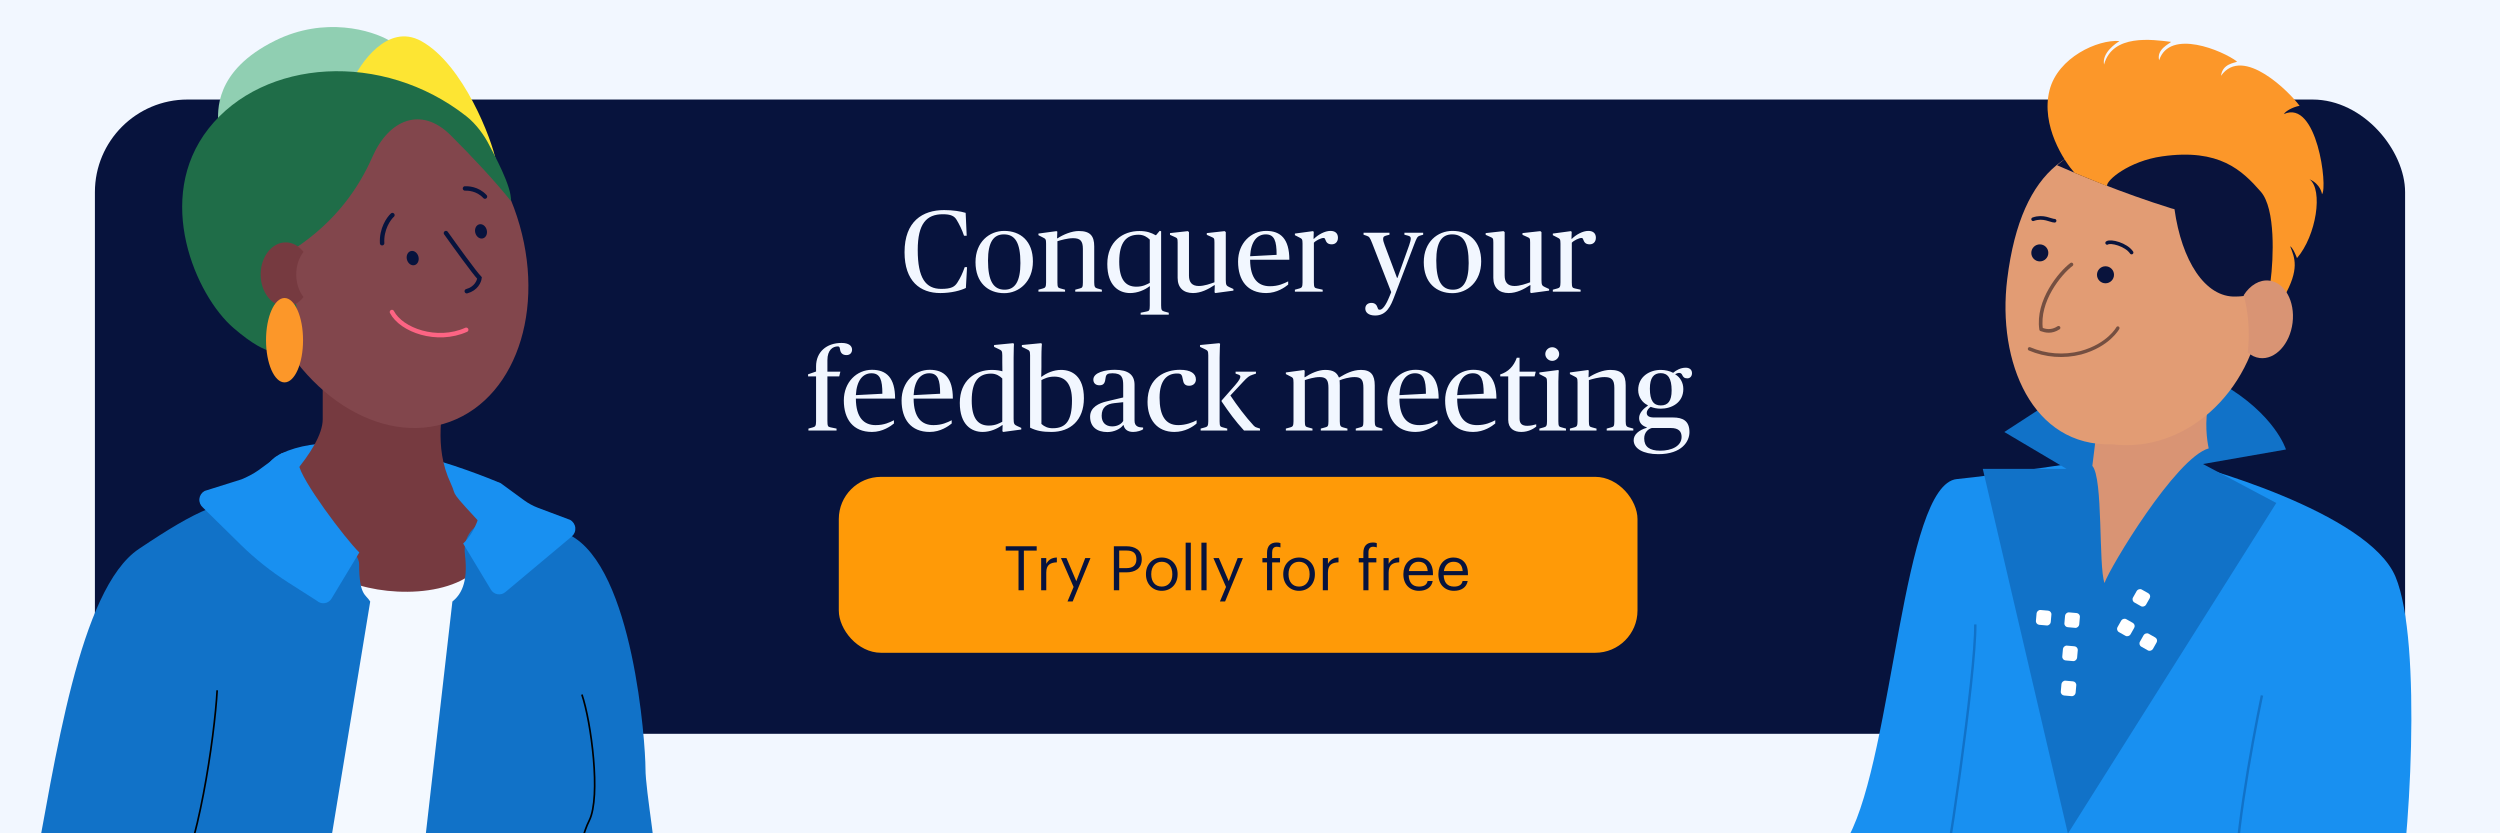
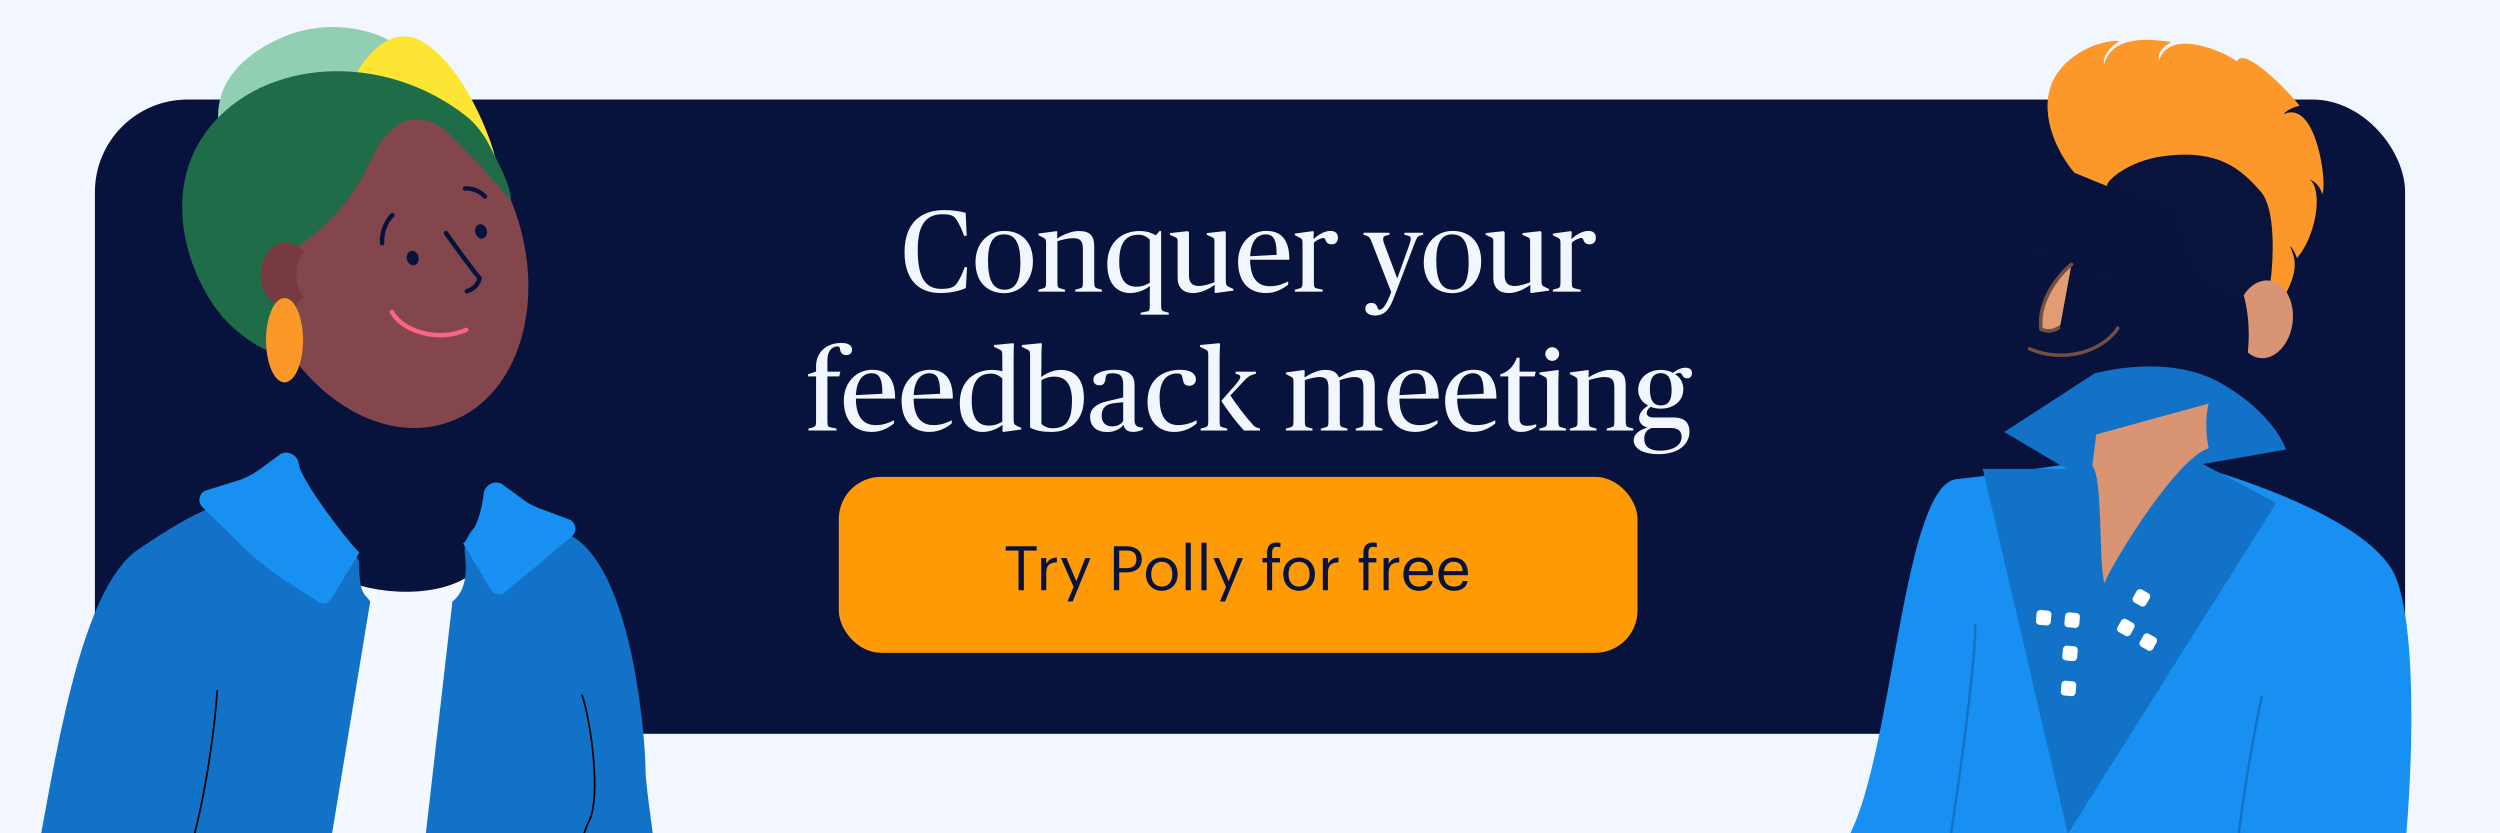
<svg xmlns="http://www.w3.org/2000/svg" width="1080" height="360" viewBox="0 0 1080 360" fill="none">
  <rect x="0" y="0" width="1080" height="360" fill="#333333" stroke="none" />
  <g clip-path="url(#clip0_7_644)">
    <rect width="1080" height="360" fill="#F2F7FF" />
    <rect x="41" y="43" width="998" height="274" rx="40.01" fill="#07133D" />
    <path d="M845.381 206.951C864.139 205.127 894.096 200.07 908.466 198.496C915.96 193.994 929.488 196.942 937.795 198.496C948.178 200.439 1023.15 221.197 1034.86 249.163C1046.56 277.13 1041.04 366.997 1034.86 397.152C1028.68 427.307 995.209 486.406 985.988 490.949C983.126 492.358 956.888 490.243 950.287 485.974C954.943 502.741 955.464 537.801 920.303 543.904C885.143 550.007 844.257 526.76 828.21 514.374C828.177 507.918 828.803 487.005 831.568 454.992C834.333 422.979 827.888 444.649 835.115 401.566C835.159 415.478 841.425 359.563 831.568 393.474C821.711 427.385 781.79 433.332 758.723 445.178L738.399 427.706C755.173 416.706 783.172 390.39 798.631 361.373C817.954 325.101 821.934 209.231 845.381 206.951Z" fill="#1890F1" />
    <path d="M977.158 300.428C972.653 321.91 964.135 369.029 966.102 385.648C968.069 402.267 956.312 459.977 950.189 486.754" stroke="#1172C8" stroke-width="1.051" />
    <path d="M865.861 186.623L904.734 161.382C904.734 161.382 936.192 152.179 959.566 165.595C982.94 179.01 987.532 194.183 987.532 194.183L951.684 200.452L983.35 217.292L893.331 360.14L856.558 202.541L892.726 202.541L865.861 186.623Z" fill="#1172C8" />
    <path d="M903.89 201.261L905.568 187.685L954.165 174.317C952.287 181.755 953.383 190.334 954.166 193.694C939.947 197.754 911.51 245.029 909.142 251.872C906.489 244.332 908.634 206.598 903.89 201.261Z" fill="#D99474" />
-     <path d="M977.103 134.204C972.683 169.955 943.73 195.8 912.434 191.931C877.936 193.059 862.697 156.356 867.117 120.606C873.272 70.827 897.146 58.597 928.441 62.466C959.736 66.335 981.523 98.454 977.103 134.204Z" fill="#E29C74" />
    <path fill-rule="evenodd" clip-rule="evenodd" d="M915.259 141.073C915.614 141.275 915.74 141.738 915.541 142.106L914.898 141.739C915.541 142.106 915.541 142.106 915.541 142.106L915.539 142.11L915.535 142.117L915.523 142.139C915.513 142.157 915.498 142.182 915.48 142.213C915.443 142.276 915.389 142.365 915.318 142.477C915.174 142.702 914.96 143.02 914.666 143.409C914.078 144.187 913.172 145.249 911.886 146.411C909.312 148.739 905.224 151.462 899.134 153.129L899.121 153.132C891.562 155.052 883.629 154.451 876.466 151.416C876.09 151.256 875.914 150.812 876.072 150.423C876.229 150.035 876.662 149.849 877.037 150.008C883.91 152.92 891.521 153.497 898.775 151.657C904.623 150.055 908.507 147.453 910.919 145.271C912.128 144.179 912.97 143.189 913.506 142.48C913.774 142.126 913.965 141.841 914.088 141.649C914.149 141.553 914.193 141.48 914.22 141.433C914.234 141.41 914.244 141.393 914.25 141.383L914.255 141.373C914.455 141.005 914.905 140.871 915.259 141.073Z" fill="#744F41" />
    <path fill-rule="evenodd" clip-rule="evenodd" d="M985.611 116.696C981.505 123.726 975.184 128.017 965.891 128.111C952.508 128.597 942.454 112.427 939.379 90.371C938.921 90.275 938.467 90.157 938.018 90.017C916.336 83.272 896.34 74.776 888.674 71.402C890.457 69.825 892.331 68.429 894.291 67.233C895.613 66.216 896.878 65.133 898.132 64.06C903.288 59.647 908.275 55.378 916.408 56.383C917.792 56.554 920.889 56.831 924.875 57.186C937.657 58.325 959.578 60.279 963.432 62.197C982.654 71.764 986.022 92.265 985.611 116.696Z" fill="#09133C" />
-     <path d="M896.171 74.657C891.787 69.72 881.513 54.267 885.402 38.967C889.009 24.777 906.299 16.979 915.595 17.729C914.072 18.739 907.979 22.78 908.945 27.894C912.591 14.561 929.856 17.095 937.923 18.093C937.154 18.93 931.534 21.298 932.745 26.042C937.252 12.216 960.232 21.85 966.435 26.612C965.354 27.277 960.141 27.432 959.484 32.744C968.933 19.33 989.354 40.043 993.444 45.743C992.173 45.785 987.81 47.363 986.612 49.293C1001.01 42.683 1005.66 81.013 1003.11 83.894C1003.11 83.894 1002.64 79.64 997.716 77.434C1003.67 81.965 1000.69 101.763 992.295 111.512C992.295 111.512 990.814 107.334 989.337 106.352C991.311 111.39 993.56 116.143 986.612 128.389L980.874 121.486C982.156 111.657 983.109 90.16 976.666 82.811C968.613 73.626 958.813 64.024 934.006 67.549C919.773 69.572 909.749 77.934 910.244 80.392L896.171 74.657Z" fill="#FC9729" />
+     <path d="M896.171 74.657C891.787 69.72 881.513 54.267 885.402 38.967C889.009 24.777 906.299 16.979 915.595 17.729C914.072 18.739 907.979 22.78 908.945 27.894C912.591 14.561 929.856 17.095 937.923 18.093C937.154 18.93 931.534 21.298 932.745 26.042C937.252 12.216 960.232 21.85 966.435 26.612C968.933 19.33 989.354 40.043 993.444 45.743C992.173 45.785 987.81 47.363 986.612 49.293C1001.01 42.683 1005.66 81.013 1003.11 83.894C1003.11 83.894 1002.64 79.64 997.716 77.434C1003.67 81.965 1000.69 101.763 992.295 111.512C992.295 111.512 990.814 107.334 989.337 106.352C991.311 111.39 993.56 116.143 986.612 128.389L980.874 121.486C982.156 111.657 983.109 90.16 976.666 82.811C968.613 73.626 958.813 64.024 934.006 67.549C919.773 69.572 909.749 77.934 910.244 80.392L896.171 74.657Z" fill="#FC9729" />
    <path fill-rule="evenodd" clip-rule="evenodd" d="M976.211 154.669C982.899 155.496 989.247 148.679 990.389 139.443C991.531 130.206 987.035 122.048 980.346 121.221C976.102 120.696 971.995 123.249 969.269 127.545C970.839 133.062 972.155 141.686 971.057 152.277C972.538 153.584 974.283 154.431 976.211 154.669Z" fill="#D99474" />
    <path d="M881.795 142.065C879.988 129.746 890.041 117.885 894.872 114.249L890.121 140.272C886.962 144.559 883.543 142.685 881.795 142.065Z" fill="#E29C74" />
    <path d="M894.872 114.249C890.041 117.889 879.962 129.959 881.767 142.288C883.516 142.908 886.199 143.643 889.299 141.605" stroke="#744F41" stroke-width="1.576" stroke-linecap="round" stroke-linejoin="round" />
-     <path d="M910.29 104.943C911.749 103.895 918.481 105.597 920.844 109.101M887.582 95.365C885.893 95.353 882.784 93.126 878.307 94.709" stroke="#09133C" stroke-width="1.576" stroke-linecap="round" />
    <path d="M853.324 269.753C853.629 290.414 840.627 380.047 837.322 390.164" stroke="#1172C8" stroke-width="1.051" />
    <rect width="6.43" height="6.43" rx="1.576" transform="matrix(-0.996 -0.088 -0.088 0.996 898.65 264.973)" fill="white" />
    <rect width="6.43" height="6.43" rx="1.576" transform="matrix(-0.996 -0.088 -0.088 0.996 886.348 263.939)" fill="white" />
    <rect width="6.43" height="6.43" rx="1.576" transform="matrix(-0.996 -0.088 -0.088 0.996 897.733 279.334)" fill="white" />
    <rect width="6.43" height="6.43" rx="1.576" transform="matrix(-0.996 -0.088 -0.088 0.996 897.093 294.481)" fill="white" />
    <rect width="6.43" height="6.43" rx="1.576" transform="matrix(-0.87 -0.492 -0.492 0.87 932.43 276.156)" fill="white" />
    <rect width="6.43" height="6.43" rx="1.576" transform="matrix(-0.87 -0.492 -0.492 0.87 922.753 269.86)" fill="white" />
    <rect width="6.43" height="6.43" rx="1.576" transform="matrix(-0.87 -0.492 -0.492 0.87 929.443 257.061)" fill="white" />
    <circle r="3.678" transform="matrix(-1 0 0 1 909.571 118.704)" fill="#09133C" />
    <circle r="3.678" transform="matrix(-1 0 0 1 881.2 109.247)" fill="#09133C" />
-     <path d="M121.553 195.902C151.297 181.829 206.947 204.857 216.222 208.695L218.781 233.961L165.37 259.867C140.85 243.236 97.758 207.16 121.553 195.902Z" fill="#1890F1" />
-     <path d="M194.744 208.861C187.019 192.354 191.634 177.525 192.14 164.782C163.499 172.579 145.056 158.5 139.414 150.486V181.135C139.414 194.218 117.161 215.804 108.121 223.277C111.977 234.444 119.366 253.276 139.414 260.641C162.847 269.248 229.015 249.313 210.86 229.666C192.704 210.02 197.841 215.479 194.744 208.861Z" fill="#763A40" />
    <ellipse cx="167.802" cy="109.898" rx="57.84" ry="77.027" transform="rotate(-20.223 167.802 109.898)" fill="#82464C" />
    <path d="M192.648 100.687C196.582 106.222 204.99 117.852 207.149 120.085C206.987 121.538 205.66 124.715 201.643 125.797" stroke="#07133D" stroke-width="1.919" stroke-linecap="round" />
    <path d="M118.919 17.517C140.32 6.947 160.689 13.113 168.198 17.517V23.366L146.212 46.868L94.225 53.258C94.225 48.384 92.167 30.731 118.919 17.517Z" fill="#90CFB2" />
    <path d="M181.953 17.734C167.31 9.676 155.309 27.914 152.277 34.954L183.686 49.251L214.228 69.395C212.603 60.623 200.256 27.806 181.953 17.734Z" fill="#FDE533" />
    <path d="M211.237 62.459C209.313 58.679 205.859 53.67 201.448 50.204C165.314 21.811 113.873 25.292 90.109 55.532C66.345 85.773 84.527 127.664 100.94 141.744C117.352 155.824 120.07 150.799 127.31 154.004C127.31 141.982 129.624 140.218 127.31 127.63V107.411C145.491 95.347 155.138 80.782 160.882 67.76C168.047 51.514 182.02 45.854 194.619 58.365C204.036 67.715 214.075 78.522 220.7 86.84C221.263 80.785 213.161 66.239 211.237 62.459Z" fill="#1F6D48" />
    <ellipse cx="178.281" cy="111.499" rx="2.567" ry="3.141" transform="rotate(-14.792 178.281 111.499)" fill="#07133D" />
    <ellipse rx="2.552" ry="3.14" transform="matrix(0.966 -0.257 0.254 0.967 207.798 99.952)" fill="#07133D" />
    <path d="M169.527 92.921C167.899 94.401 164.729 98.904 165.076 105.074" stroke="#07133D" stroke-width="1.919" stroke-linecap="round" />
    <path d="M200.871 81.41C201.979 81.367 206.308 81.41 209.506 84.925" stroke="#07133D" stroke-width="1.919" stroke-linecap="round" />
    <path d="M169.32 134.792C173.364 142.606 188.724 148.144 201.398 142.469" stroke="#FC6483" stroke-width="1.919" stroke-linecap="round" />
    <path fill-rule="evenodd" clip-rule="evenodd" d="M131.118 108.804C129.156 106.272 126.435 104.704 123.429 104.704C117.447 104.704 112.598 110.91 112.598 118.567C112.598 126.223 117.447 132.43 123.429 132.43C126.435 132.43 129.156 130.862 131.118 128.329C129.177 125.824 127.978 122.374 127.978 118.567C127.978 114.759 129.177 111.31 131.118 108.804Z" fill="#763A40" />
    <ellipse cx="122.92" cy="146.968" rx="7.996" ry="18.23" fill="#FC9729" />
    <path d="M209.186 242.277C198.07 259.006 164.486 258.035 148.418 250.273L106.841 426.178C127.31 438.203 166.542 436.732 183.599 434.493L209.186 242.277Z" fill="#F4F9FF" />
    <path d="M195.433 259.867L175.284 435.998C194.218 435.998 227.736 419.474 239.57 411.691C239.143 398.259 284.36 411.936 284.36 389.267C284.36 369.405 278.843 342.373 278.843 331.888C278.843 321.403 273.693 245.235 246.107 231.106C218.521 216.978 198.951 224.047 200.87 239.718C202.406 252.255 198.738 257.202 195.433 259.867Z" fill="#1172C8" />
    <path d="M59.977 237.152C85.724 219.873 96.074 215.518 114.517 215.091C131.148 215.091 155.135 236.52 155.135 243.556C155.135 257.394 158.014 256.669 159.933 259.867L133.908 418.117C102.693 419.908 49.699 397.18 36.799 380.762H14C23.931 328.002 34.23 254.43 59.977 237.152Z" fill="#1172C8" />
    <path d="M200.091 234.83L212.069 254.72C212.376 255.248 212.797 255.701 213.302 256.046C213.807 256.391 214.382 256.62 214.986 256.715C215.591 256.811 216.209 256.772 216.796 256.6C217.383 256.428 217.925 256.128 218.382 255.722L247.019 231.739C247.559 231.278 247.979 230.694 248.242 230.036C248.506 229.378 248.605 228.666 248.531 227.961C248.458 227.256 248.213 226.58 247.82 225.99C247.426 225.401 246.894 224.915 246.271 224.576L232.381 219.359C230.252 218.544 228.24 217.452 226.398 216.111L216.454 208.835C215.654 208.517 214.791 208.391 213.934 208.465C213.077 208.54 212.249 208.814 211.517 209.265C210.784 209.716 210.168 210.332 209.717 211.063C209.266 211.794 208.993 212.62 208.92 213.475C208.214 219.919 206.106 229.003 200.091 234.83Z" fill="#1890F1" />
    <path d="M155.221 238.668L143.244 258.558C142.936 259.085 142.515 259.538 142.01 259.883C141.506 260.228 140.931 260.457 140.326 260.553C139.722 260.649 139.104 260.609 138.517 260.437C137.929 260.266 137.388 259.966 136.931 259.559L124.494 251.625C117.085 246.898 110.191 241.409 103.924 235.248L87.651 219.249C87.111 218.788 86.692 218.204 86.428 217.546C86.165 216.887 86.066 216.175 86.139 215.471C86.213 214.766 86.457 214.09 86.851 213.5C87.245 212.911 87.776 212.425 88.4 212.086L104.282 207.095C106.411 206.281 109.747 204.529 111.589 203.189L121.533 195.912C122.333 195.594 123.195 195.468 124.053 195.542C124.91 195.617 125.738 195.891 126.47 196.342C127.202 196.793 127.819 197.409 128.27 198.14C128.72 198.871 128.993 199.698 129.067 200.553C129.773 206.996 149.206 232.84 155.221 238.668Z" fill="#1890F1" />
    <path d="M93.816 298.209C92.712 318.439 85.356 368.83 75.057 383.91" stroke="black" stroke-width="0.736" />
    <path d="M251.376 300.048C255.361 311.631 259.7 344.186 254.551 354.485C249.401 364.784 250.117 377.494 246.091 384.278" stroke="black" stroke-width="0.736" />
    <rect x="362.36" y="206" width="345.04" height="76" rx="18.24" fill="#FF9A07" />
    <path d="M440.002 255H442.316V237.87H447.849V235.981H434.469V237.87H440.002V255ZM449.778 255H451.986V247.366C451.986 243.934 453.768 243.057 456.561 242.924V240.849C454.06 240.929 452.863 242.019 451.986 243.589V241.088H449.778V255ZM461.159 259.841H463.393L471.081 241.088H468.82L464.963 251.063L460.707 241.088H458.339L463.792 253.564L461.159 259.841ZM481.187 255H483.501V247.259H486.587C490.205 247.259 493.237 245.69 493.237 241.647V241.54C493.237 237.577 490.231 235.981 486.587 235.981H481.187V255ZM483.501 245.424V237.843H486.747C489.327 237.843 490.923 238.854 490.923 241.54V241.647C490.923 244.094 489.46 245.424 486.747 245.424H483.501ZM501.893 253.404C499.073 253.404 497.344 251.329 497.344 248.164V247.951C497.344 244.759 499.1 242.684 501.893 242.684C504.659 242.684 506.441 244.759 506.441 247.978V248.164C506.441 251.303 504.686 253.404 501.893 253.404ZM501.866 255.239C505.83 255.239 508.729 252.34 508.729 248.137V247.924C508.729 243.748 505.83 240.849 501.893 240.849C497.956 240.849 495.057 243.775 495.057 247.951V248.164C495.057 252.234 497.903 255.239 501.866 255.239ZM512.201 255H514.435V234.438H512.201V255ZM519.007 255H521.241V234.438H519.007V255ZM527.01 259.841H529.244L536.931 241.088H534.67L530.813 251.063L526.557 241.088H524.19L529.643 253.564L527.01 259.841ZM547.357 255H549.565V242.95H552.97V241.088H549.565V238.588C549.565 237.178 550.15 236.194 551.586 236.194C552.198 236.194 552.757 236.327 553.156 236.486V234.624C552.597 234.438 552.225 234.358 551.507 234.358C548.74 234.358 547.357 236.008 547.357 238.827V241.088H545.362V242.95H547.357V255ZM561.197 253.404C558.378 253.404 556.649 251.329 556.649 248.164V247.951C556.649 244.759 558.404 242.684 561.197 242.684C563.964 242.684 565.746 244.759 565.746 247.978V248.164C565.746 251.303 563.99 253.404 561.197 253.404ZM561.171 255.239C565.134 255.239 568.034 252.34 568.034 248.137V247.924C568.034 243.748 565.134 240.849 561.197 240.849C557.261 240.849 554.361 243.775 554.361 247.951V248.164C554.361 252.234 557.207 255.239 561.171 255.239ZM571.452 255H573.66V247.366C573.66 243.934 575.442 243.057 578.235 242.924V240.849C575.735 240.929 574.538 242.019 573.66 243.589V241.088H571.452V255ZM588.972 255H591.179V242.95H594.584V241.088H591.179V238.588C591.179 237.178 591.765 236.194 593.201 236.194C593.813 236.194 594.371 236.327 594.77 236.486V234.624C594.212 234.438 593.839 234.358 593.121 234.358C590.355 234.358 588.972 236.008 588.972 238.827V241.088H586.977V242.95H588.972V255ZM597.688 255H599.896V247.366C599.896 243.934 601.678 243.057 604.471 242.924V240.849C601.971 240.929 600.774 242.019 599.896 243.589V241.088H597.688V255ZM612.992 255.239C616.131 255.239 618.445 253.776 618.924 250.983H616.716C616.424 252.606 615.173 253.404 613.019 253.404C610.173 253.404 608.656 251.648 608.55 248.483H619.03V247.765C619.03 242.791 615.998 240.849 612.779 240.849C608.949 240.849 606.262 243.775 606.262 247.978V248.19C606.262 252.473 609.055 255.239 612.992 255.239ZM608.63 246.701C609.002 244.227 610.518 242.684 612.779 242.684C615.067 242.684 616.557 243.828 616.769 246.701H608.63ZM628.11 255.239C631.249 255.239 633.563 253.776 634.042 250.983H631.834C631.542 252.606 630.292 253.404 628.137 253.404C625.291 253.404 623.775 251.648 623.668 248.483H634.149V247.765C634.149 242.791 631.116 240.849 627.898 240.849C624.067 240.849 621.381 243.775 621.381 247.978V248.19C621.381 252.473 624.174 255.239 628.11 255.239ZM623.748 246.701C624.12 244.227 625.637 242.684 627.898 242.684C630.185 242.684 631.675 243.828 631.888 246.701H623.748Z" fill="#07133D" />
    <path d="M406.212 126.6C410.962 126.6 415.012 125.5 417.262 124.4L417.762 115.4H416.762C415.812 118.05 414.962 119.95 413.562 122.1C412.412 123.85 411.062 124.8 406.612 124.8C399.912 124.8 396.462 120.2 396.462 108C396.462 96.6 400.262 92.55 407.312 92.55C410.762 92.55 412.262 93.35 413.212 94.9C414.262 96.6 415.662 99.35 416.462 101.85H417.612L417.162 91.95C415.012 91.3 411.662 90.75 407.862 90.75C398.562 90.75 390.762 95.6 390.762 108.95C390.762 121.5 397.512 126.6 406.212 126.6ZM433.818 126.65C440.218 126.65 446.218 121.7 446.218 112.95C446.218 104.1 440.818 99.75 433.818 99.75C427.418 99.75 421.418 104.5 421.418 113.25C421.418 122.1 426.818 126.65 433.818 126.65ZM434.018 125.15C429.218 125.15 426.818 121.5 426.818 112.55C426.818 104.6 429.218 101.25 433.668 101.25C438.468 101.25 440.818 104.7 440.818 113.65C440.818 121.6 438.468 125.15 434.018 125.15ZM448.605 126H460.105V125.15L458.105 124.6C457.105 124.35 456.805 124.1 456.805 122V104.2C458.255 103.75 461.155 102.9 463.555 102.9C466.655 102.9 467.805 104.05 467.805 107.55V122C467.805 124.1 467.505 124.35 466.505 124.6L464.505 125.15V126H476.005V125.15L474.005 124.6C473.105 124.35 472.705 123.95 472.705 122V106.45C472.705 101.95 471.005 99.8 466.055 99.8C462.905 99.8 459.305 101.35 456.855 102.95H456.655L456.755 100.05L456.405 99.85L448.605 100.9V101.6L450.455 102.55C451.655 103.15 451.905 103.25 451.905 105.25V122C451.905 123.95 451.555 124.35 450.605 124.6L448.605 125.15V126ZM492.756 135.95H504.906V135.1L502.906 134.55C501.906 134.25 501.606 133.9 501.606 131.95V99.9L501.006 99.7L499.406 101.6H499.206C497.356 100.55 495.406 99.8 492.206 99.8C485.106 99.8 478.356 104.3 478.356 114.05C478.356 123.55 483.456 126.6 488.206 126.6C491.456 126.6 494.556 125.25 496.556 123.7H496.756C496.756 123.7 496.706 125.2 496.706 127.05V131.95C496.706 134.05 496.456 134.35 495.406 134.55L492.756 135.1V135.95ZM490.906 123.85C486.156 123.85 483.506 120.65 483.506 113.05C483.506 104.5 486.706 101.4 491.856 101.4C494.106 101.4 495.606 102.45 496.706 103.5V122.2C495.556 122.75 493.906 123.85 490.906 123.85ZM515.387 126.6C518.787 126.6 521.987 124.95 524.587 123.2H524.787L524.687 126.3L525.037 126.6L532.837 125.55V124.85L530.987 124C529.837 123.45 529.537 123.15 529.537 120.9V100.25L529.037 99.85L521.337 100.7V101.45L523.337 102.35C524.487 102.85 524.637 102.9 524.637 104.75V121.95C522.837 122.6 520.287 123.55 517.887 123.55C514.937 123.55 513.637 121.95 513.637 119.05V100.25L513.137 99.85L505.437 100.7V101.45L507.437 102.35C508.537 102.85 508.737 102.9 508.737 104.75V120.05C508.737 124.3 511.237 126.6 515.387 126.6ZM546.995 126.6C551.695 126.6 555.145 124.05 556.495 122.95V121.55C554.645 122.45 552.345 123.65 548.595 123.65C543.545 123.65 540.095 120.45 540.045 112.2H556.995C556.995 103.15 553.195 99.75 546.995 99.75C540.495 99.75 534.845 105 534.845 113C534.845 121.1 538.845 126.6 546.995 126.6ZM546.795 101.25C550.545 101.25 551.495 104.1 551.495 110.1L540.045 110.7C540.395 104.2 543.145 101.25 546.795 101.25ZM559.396 126H571.396V125.15L568.896 124.6C567.896 124.4 567.596 124.1 567.596 122V104.85C568.496 103.85 570.746 102.8 571.746 102.8C572.196 102.8 572.346 102.95 572.596 103.65C572.996 104.7 573.546 105.55 575.346 105.55C576.796 105.55 577.996 104.55 577.996 102.7C577.996 100.8 576.796 99.75 574.746 99.75C572.296 99.75 569.396 101.4 567.646 103.15H567.446L567.546 100.15L567.196 99.85L559.396 100.9V101.6L561.246 102.55C562.446 103.15 562.696 103.25 562.696 105.25V122C562.696 123.95 562.346 124.35 561.396 124.6L559.396 125.15V126ZM594.056 136.3C599.006 136.3 600.806 132.2 602.406 127.95L610.906 105.65C612.006 102.8 612.256 102.15 613.406 101.8L614.806 101.4V100.55H606.706V101.4L608.056 101.75C608.956 102 609.456 102.2 609.456 103.05C609.456 103.65 609.206 104.65 608.756 105.95L603.706 120.05H603.506L598.206 105.95C597.756 104.75 597.506 103.9 597.506 103.25C597.506 102.35 597.806 102.05 598.906 101.75L600.256 101.4V100.55H589.056V101.4L590.256 101.8C591.556 102.25 591.756 102.5 592.806 105.15L601.006 126.2L600.256 128.05C598.606 132.15 597.156 133.8 596.106 133.8C595.456 133.8 595.356 133.65 595.106 132.9C594.756 131.75 594.006 130.85 592.456 130.85C590.906 130.85 589.806 131.75 589.806 133.3C589.806 134.95 591.206 136.3 594.056 136.3ZM627.47 126.65C633.87 126.65 639.87 121.7 639.87 112.95C639.87 104.1 634.47 99.75 627.47 99.75C621.07 99.75 615.07 104.5 615.07 113.25C615.07 122.1 620.47 126.65 627.47 126.65ZM627.67 125.15C622.87 125.15 620.47 121.5 620.47 112.55C620.47 104.6 622.87 101.25 627.32 101.25C632.12 101.25 634.47 104.7 634.47 113.65C634.47 121.6 632.12 125.15 627.67 125.15ZM651.764 126.6C655.164 126.6 658.364 124.95 660.964 123.2H661.164L661.064 126.3L661.414 126.6L669.214 125.55V124.85L667.364 124C666.214 123.45 665.914 123.15 665.914 120.9V100.25L665.414 99.85L657.714 100.7V101.45L659.714 102.35C660.864 102.85 661.014 102.9 661.014 104.75V121.95C659.214 122.6 656.664 123.55 654.264 123.55C651.314 123.55 650.014 121.95 650.014 119.05V100.25L649.514 99.85L641.814 100.7V101.45L643.814 102.35C644.914 102.85 645.114 102.9 645.114 104.75V120.05C645.114 124.3 647.614 126.6 651.764 126.6ZM670.822 126H682.822V125.15L680.322 124.6C679.322 124.4 679.022 124.1 679.022 122V104.85C679.922 103.85 682.172 102.8 683.172 102.8C683.622 102.8 683.772 102.95 684.022 103.65C684.422 104.7 684.972 105.55 686.772 105.55C688.222 105.55 689.422 104.55 689.422 102.7C689.422 100.8 688.222 99.75 686.172 99.75C683.722 99.75 680.822 101.4 679.072 103.15H678.872L678.972 100.15L678.622 99.85L670.822 100.9V101.6L672.672 102.55C673.872 103.15 674.122 103.25 674.122 105.25V122C674.122 123.95 673.772 124.35 672.822 124.6L670.822 125.15V126ZM349.24 186H361.39V185.15L358.74 184.6C357.69 184.4 357.44 184.1 357.44 181.75V162.6H362.54L363.04 160.55H357.44V155.6C357.44 151.15 359.79 149.65 361.94 149.65C362.59 149.65 362.74 149.95 362.89 150.9C363.09 152.35 363.84 153.4 365.69 153.4C367.24 153.4 368.09 152.35 368.09 151.05C368.09 149.4 366.69 148.15 363.54 148.15C357.09 148.15 352.54 152.05 352.54 158.25V160.5L349.09 161.7V162.6H352.54V182C352.54 183.95 352.19 184.35 351.24 184.6L349.24 185.15V186ZM376.683 186.6C381.383 186.6 384.833 184.05 386.183 182.95V181.55C384.333 182.45 382.033 183.65 378.283 183.65C373.233 183.65 369.783 180.45 369.733 172.2H386.683C386.683 163.15 382.883 159.75 376.683 159.75C370.183 159.75 364.533 165 364.533 173C364.533 181.1 368.533 186.6 376.683 186.6ZM376.483 161.25C380.233 161.25 381.183 164.1 381.183 170.1L369.733 170.7C370.083 164.2 372.833 161.25 376.483 161.25ZM401.634 186.6C406.334 186.6 409.784 184.05 411.134 182.95V181.55C409.284 182.45 406.984 183.65 403.234 183.65C398.184 183.65 394.734 180.45 394.684 172.2H411.634C411.634 163.15 407.834 159.75 401.634 159.75C395.134 159.75 389.484 165 389.484 173C389.484 181.1 393.484 186.6 401.634 186.6ZM401.434 161.25C405.184 161.25 406.134 164.1 406.134 170.1L394.684 170.7C395.034 164.2 397.784 161.25 401.434 161.25ZM424.485 186.6C427.735 186.6 430.835 185.25 432.935 183.65H433.135L433.035 186.3L433.385 186.6L441.185 185.55V184.85L439.335 184C438.185 183.45 437.885 183.15 437.885 180.9V154.5C437.885 150.65 438.035 148.55 438.035 148.55L437.685 148.25L429.435 149.05V149.85L431.535 150.85C432.635 151.4 432.985 151.5 432.985 153.5V156.6C432.985 158.4 433.035 160.4 433.035 160.4C432.035 160.1 430.535 159.8 428.485 159.8C421.385 159.8 414.635 164.3 414.635 174.05C414.635 183.55 419.735 186.6 424.485 186.6ZM427.185 183.85C422.435 183.85 419.785 180.65 419.785 173.05C419.785 164.5 422.985 161.4 428.135 161.4C430.385 161.4 431.885 162.45 432.985 163.5V182.2C431.835 182.75 430.185 183.85 427.185 183.85ZM454.245 186.6C462.395 186.6 468.245 181.55 468.245 172.05C468.245 162.55 463.145 159.8 458.395 159.8C455.145 159.8 452.095 161.15 449.995 162.75H449.795C449.795 162.75 449.895 160.8 449.895 158.55V154.5C449.895 150.65 450.095 148.55 450.095 148.55L449.745 148.25L441.445 149.05V149.85L443.545 150.85C444.645 151.4 444.995 151.5 444.995 153.5V184.75C447.795 186.15 450.495 186.6 454.245 186.6ZM454.795 185C452.695 185 451.245 184.35 449.895 183.15V164.2C451.045 163.65 452.695 162.7 455.445 162.7C460.295 162.7 463.095 165.9 463.095 173.05C463.095 181.8 460.445 185 454.795 185ZM478.372 186.65C481.222 186.65 483.972 185.35 485.172 183.7H485.422C485.722 185.35 487.022 186.6 489.522 186.6C491.222 186.6 493.072 186 493.822 185.45V184.7C492.772 184.65 491.972 184.55 491.422 184.25C490.472 183.75 490.122 182.95 490.122 181.65V166.25C490.122 161.95 487.472 159.75 481.572 159.75C477.472 159.75 472.322 160.9 472.322 164C472.322 165.25 473.072 166.45 474.972 166.45C477.122 166.45 477.372 165 477.622 163.2C477.822 161.75 478.422 161.25 480.572 161.25C484.722 161.25 485.222 163.2 485.222 166.55V171.7L478.072 173.4C474.822 174.15 470.922 175.9 470.922 180C470.922 184.3 473.772 186.65 478.372 186.65ZM480.472 184.2C477.622 184.2 475.922 182.5 475.922 179.6C475.922 175.85 478.172 174.5 481.422 174.15L485.222 173.75V181.85C484.522 183.1 482.822 184.2 480.472 184.2ZM507.334 186.6C511.934 186.6 515.434 184.3 516.934 182.95V181.55C515.334 182.45 512.284 183.65 508.984 183.65C503.484 183.65 500.934 179.55 500.934 171.8C500.934 164.05 504.384 161.35 508.434 161.35C510.184 161.35 510.634 161.7 510.984 163.95C511.234 165.6 511.834 166.65 513.734 166.65C515.484 166.65 516.634 165.5 516.634 163.95C516.634 161.4 514.434 159.75 509.734 159.75C503.684 159.75 495.734 162.85 495.734 173.6C495.734 181.15 499.784 186.6 507.334 186.6ZM537.424 186H544.324V185.15L542.924 184.7C542.374 184.55 542.024 184.35 541.574 183.85C538.224 180.25 534.374 175.15 531.524 170.85L536.974 165C538.924 162.9 539.674 162.35 541.074 161.9L542.574 161.4V160.55H533.774V161.4L534.474 161.65C535.474 161.95 535.824 162.2 535.824 162.7C535.824 163.3 535.474 164.2 533.524 166.45L527.724 173.05V173.4C530.924 178.15 533.624 181.85 537.424 186ZM518.674 186H530.174V185.15L528.174 184.6C527.174 184.35 526.874 184.1 526.874 182V154.5C526.874 151.15 527.074 148.55 527.074 148.55L526.724 148.25L518.424 149.05V149.85L520.524 150.85C521.624 151.4 521.974 151.5 521.974 153.5V182C521.974 183.95 521.624 184.35 520.674 184.6L518.674 185.15V186ZM555.49 186H566.99V185.15L564.99 184.6C563.99 184.35 563.69 184.1 563.69 182V164.2C565.14 163.75 567.69 162.9 570.09 162.9C573.09 162.9 573.89 164.3 573.89 167.6V182C573.89 184.1 573.59 184.35 572.59 184.6L570.59 185.15V186H582.09V185.15L580.09 184.6C579.19 184.35 578.79 183.95 578.79 182V166.5C578.79 165.4 578.74 164.8 578.69 164.3C580.19 163.7 582.79 162.9 585.19 162.9C588.19 162.9 588.99 164.25 588.99 167.6V182C588.99 184.1 588.69 184.35 587.69 184.6L585.69 185.15V186H597.19V185.15L595.19 184.6C594.29 184.35 593.89 183.95 593.89 182V166.5C593.89 162 592.24 159.8 587.94 159.8C584.29 159.8 581.29 161.45 578.59 163.05H578.39C577.54 161 576.04 159.8 572.49 159.8C569.44 159.8 566.19 161.35 563.74 162.95H563.54L563.64 160.15L563.29 159.85L555.49 160.9V161.6L557.34 162.55C558.54 163.15 558.79 163.25 558.79 165.25V182C558.79 183.95 558.44 184.35 557.49 184.6L555.49 185.15V186ZM611.497 186.6C616.197 186.6 619.647 184.05 620.997 182.95V181.55C619.147 182.45 616.847 183.65 613.097 183.65C608.047 183.65 604.597 180.45 604.547 172.2H621.497C621.497 163.15 617.697 159.75 611.497 159.75C604.997 159.75 599.347 165 599.347 173C599.347 181.1 603.347 186.6 611.497 186.6ZM611.297 161.25C615.047 161.25 615.997 164.1 615.997 170.1L604.547 170.7C604.897 164.2 607.647 161.25 611.297 161.25ZM636.448 186.6C641.148 186.6 644.598 184.05 645.948 182.95V181.55C644.098 182.45 641.798 183.65 638.048 183.65C632.998 183.65 629.548 180.45 629.498 172.2H646.448C646.448 163.15 642.648 159.75 636.448 159.75C629.948 159.75 624.298 165 624.298 173C624.298 181.1 628.298 186.6 636.448 186.6ZM636.248 161.25C639.998 161.25 640.948 164.1 640.948 170.1L629.498 170.7C629.848 164.2 632.598 161.25 636.248 161.25ZM657.2 186.6C660.5 186.6 662.75 185 663.65 184.3V183.3C662.65 183.6 661.2 183.95 659.75 183.95C657.5 183.95 656.45 183 656.45 180.85V162.6H662.95L663.45 160.55H656.45V154.55H655.25C653.9 158.35 651.45 160.7 648.1 161.75V162.6H651.55V181.35C651.55 185.15 654.1 186.6 657.2 186.6ZM665.012 186H676.512V185.15L674.512 184.6C673.512 184.35 673.212 184.1 673.212 182V164.75C673.212 162.2 673.412 160.05 673.412 160.05L673.062 159.85L665.012 160.9V161.6L666.862 162.55C668.062 163.15 668.312 163.25 668.312 165.25V182C668.312 183.95 667.962 184.35 667.012 184.6L665.012 185.15V186ZM670.562 155.9C672.212 155.9 673.562 154.5 673.562 152.95C673.562 151.35 672.212 150 670.562 150C668.912 150 667.562 151.35 667.562 152.95C667.562 154.5 668.912 155.9 670.562 155.9ZM678.195 186H689.695V185.15L687.695 184.6C686.695 184.35 686.395 184.1 686.395 182V164.2C687.845 163.75 690.745 162.9 693.145 162.9C696.245 162.9 697.395 164.05 697.395 167.55V182C697.395 184.1 697.095 184.35 696.095 184.6L694.095 185.15V186H705.595V185.15L703.595 184.6C702.695 184.35 702.295 183.95 702.295 182V166.45C702.295 161.95 700.595 159.8 695.645 159.8C692.495 159.8 688.895 161.35 686.445 162.95H686.245L686.345 160.05L685.995 159.85L678.195 160.9V161.6L680.045 162.55C681.245 163.15 681.495 163.25 681.495 165.25V182C681.495 183.95 681.145 184.35 680.195 184.6L678.195 185.15V186ZM716.396 196.2C726.646 196.2 729.846 190.6 729.846 186.7C729.846 181.75 726.946 180.35 722.696 180.35H714.496C712.396 180.35 711.396 179.65 711.396 178.4C711.396 177.2 712.346 176.25 713.096 175.75C714.396 176.25 715.796 176.55 717.446 176.55C722.146 176.55 727.196 173.95 727.196 168.05C727.196 165.25 725.796 162.95 723.746 161.75V161.6C725.046 160.9 726.196 160.85 726.696 161.95C727.096 162.85 727.596 163.45 728.896 163.45C730.196 163.45 730.946 162.45 730.946 161.2C730.946 159.65 729.796 158.85 728.246 158.85C726.046 158.85 724.146 159.9 722.796 161.05C721.246 160.25 719.396 159.8 717.446 159.8C712.746 159.8 707.696 162.6 707.696 168.5C707.696 171.6 709.646 174.1 711.846 175.05V175.25C710.196 176.4 708.096 178.25 708.096 180.6C708.096 182.75 709.496 184 711.396 184.6V184.8C707.896 185.85 705.746 187.75 705.746 190.2C705.746 193.75 709.796 196.2 716.396 196.2ZM717.246 194.7C712.546 194.7 710.296 192.95 710.296 189.4C710.296 186.75 712.046 185.3 713.596 184.9H721.796C725.296 184.9 726.446 186.5 726.446 188.75C726.446 192.75 722.096 194.7 717.246 194.7ZM717.446 175.15C714.396 175.15 712.746 173.15 712.746 167.9C712.746 163.2 714.396 161.2 717.446 161.2C720.496 161.2 722.146 163.4 722.146 168.65C722.146 173.35 720.496 175.15 717.446 175.15Z" fill="#F2F7FF" />
  </g>
  <defs>
    <clipPath id="clip0_7_644">
      <rect width="1080" height="360" fill="white" />
    </clipPath>
  </defs>
</svg>